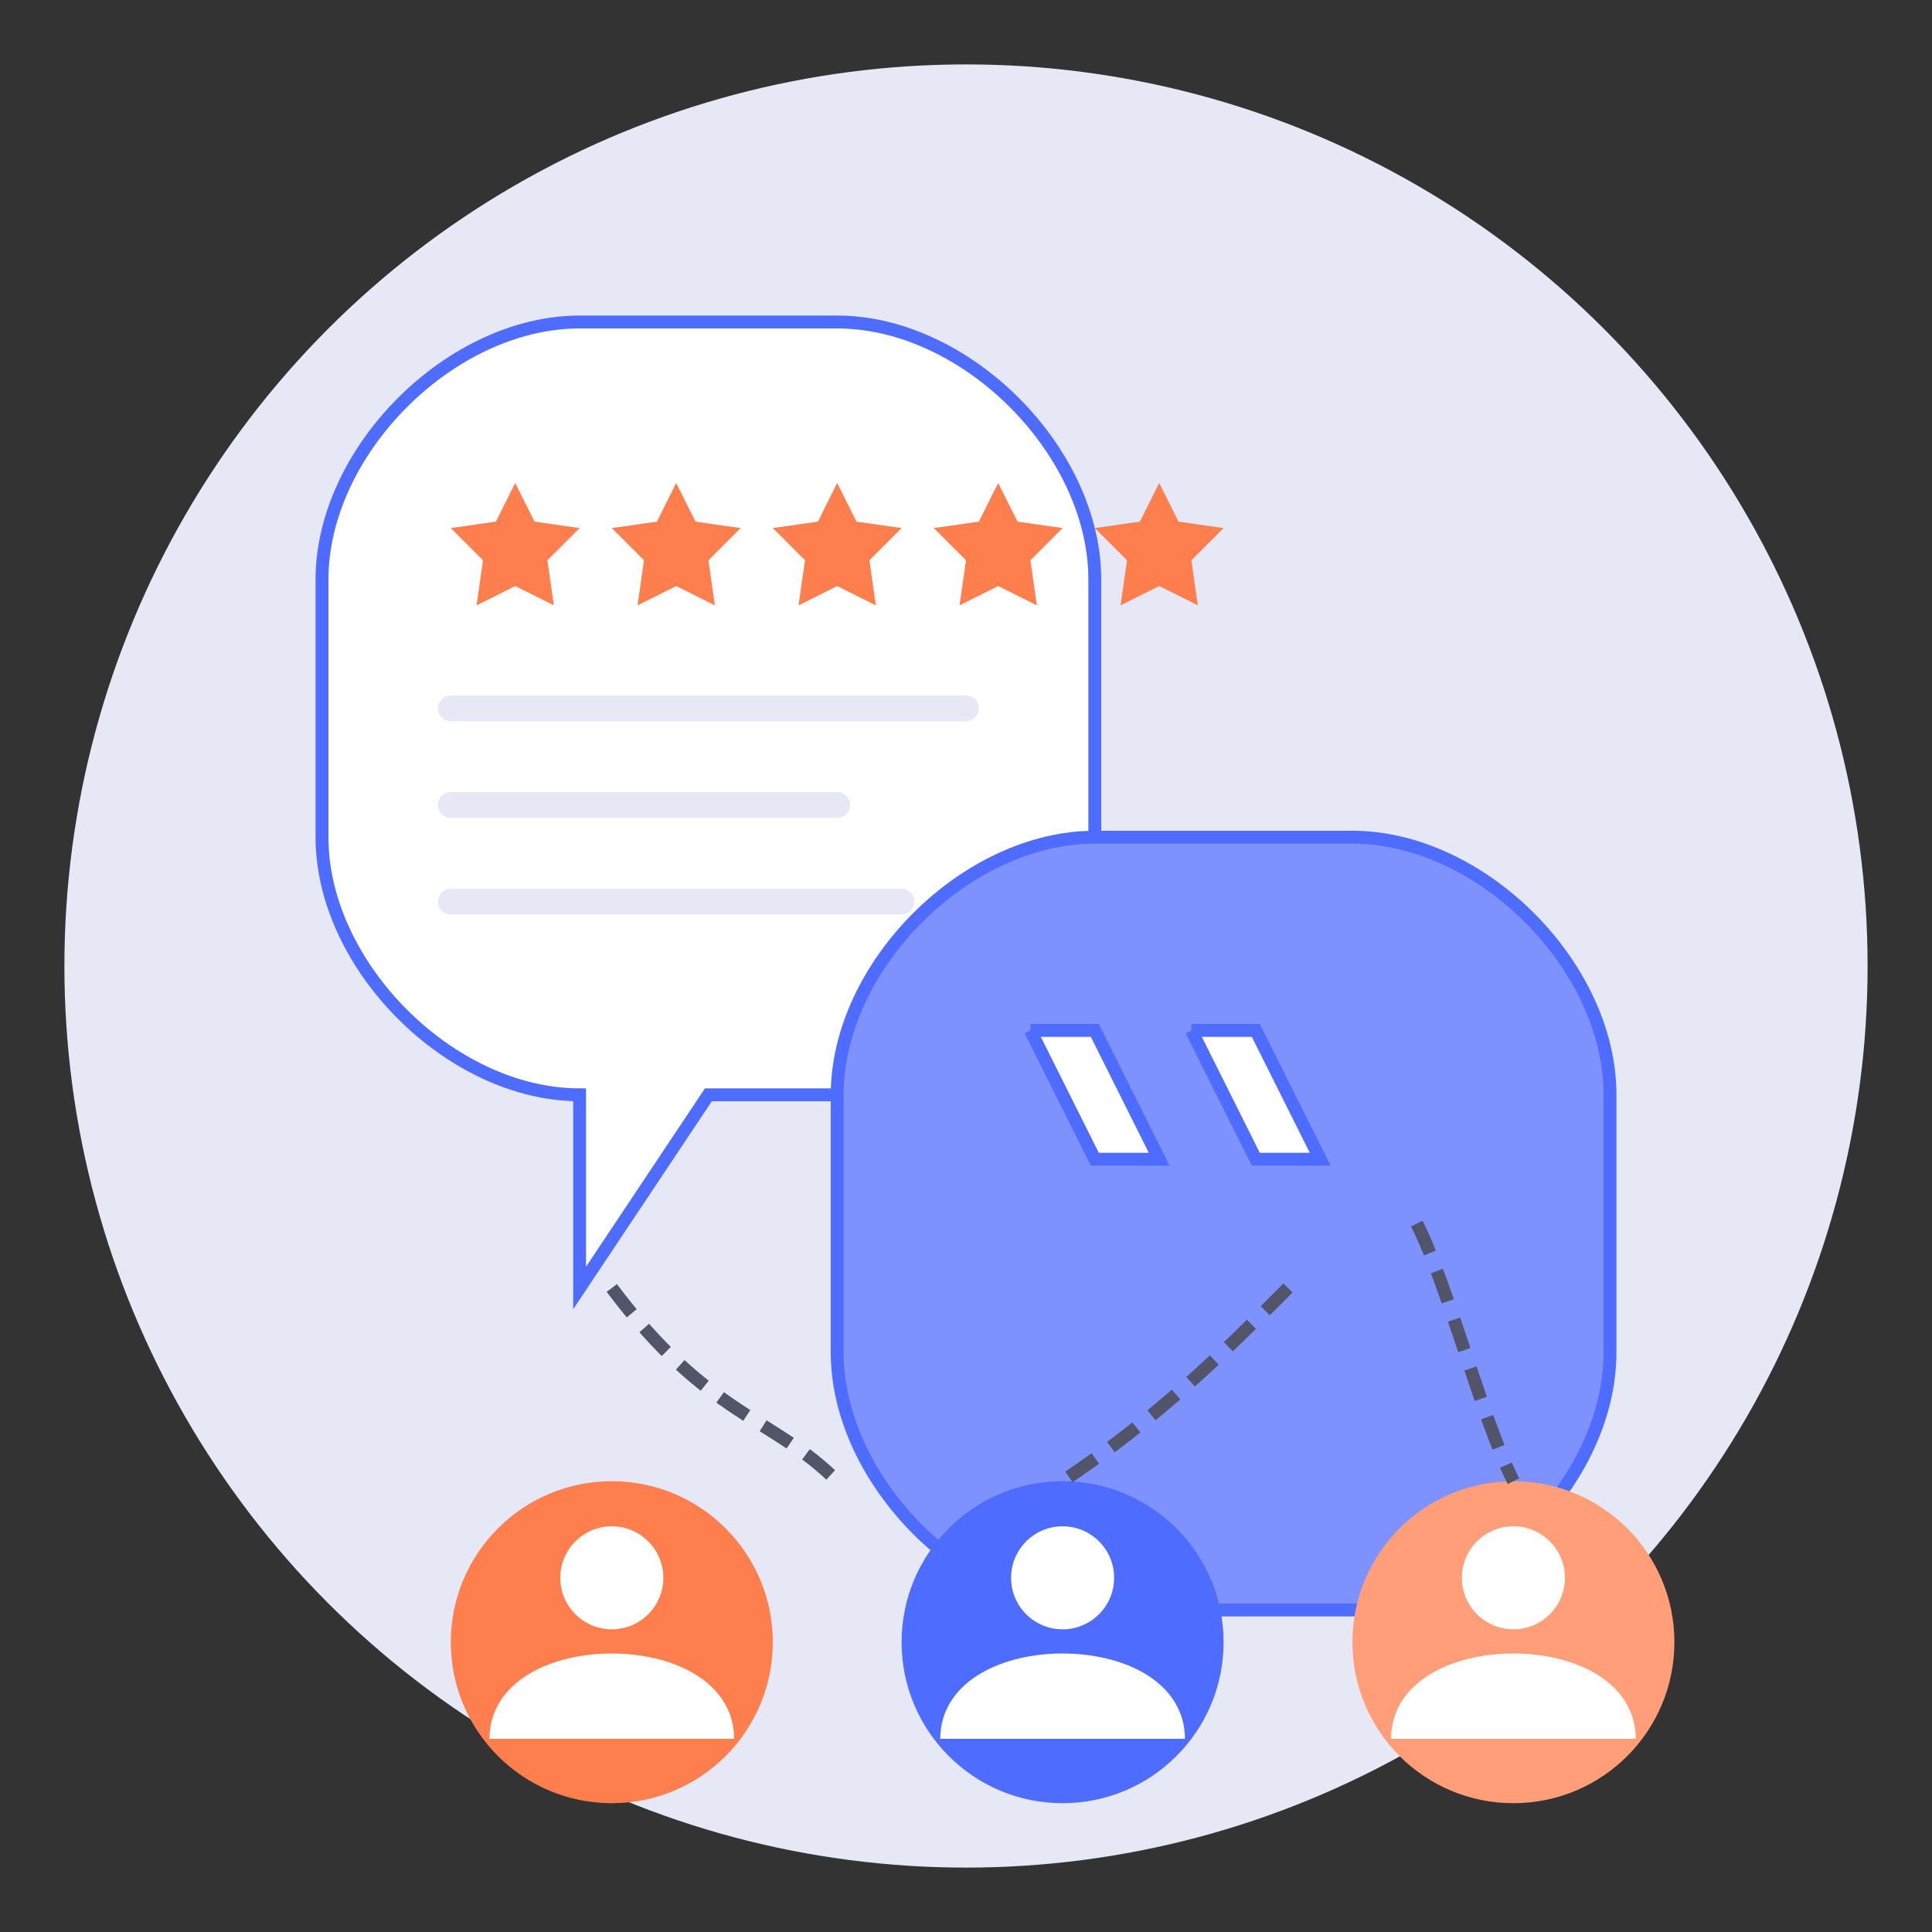
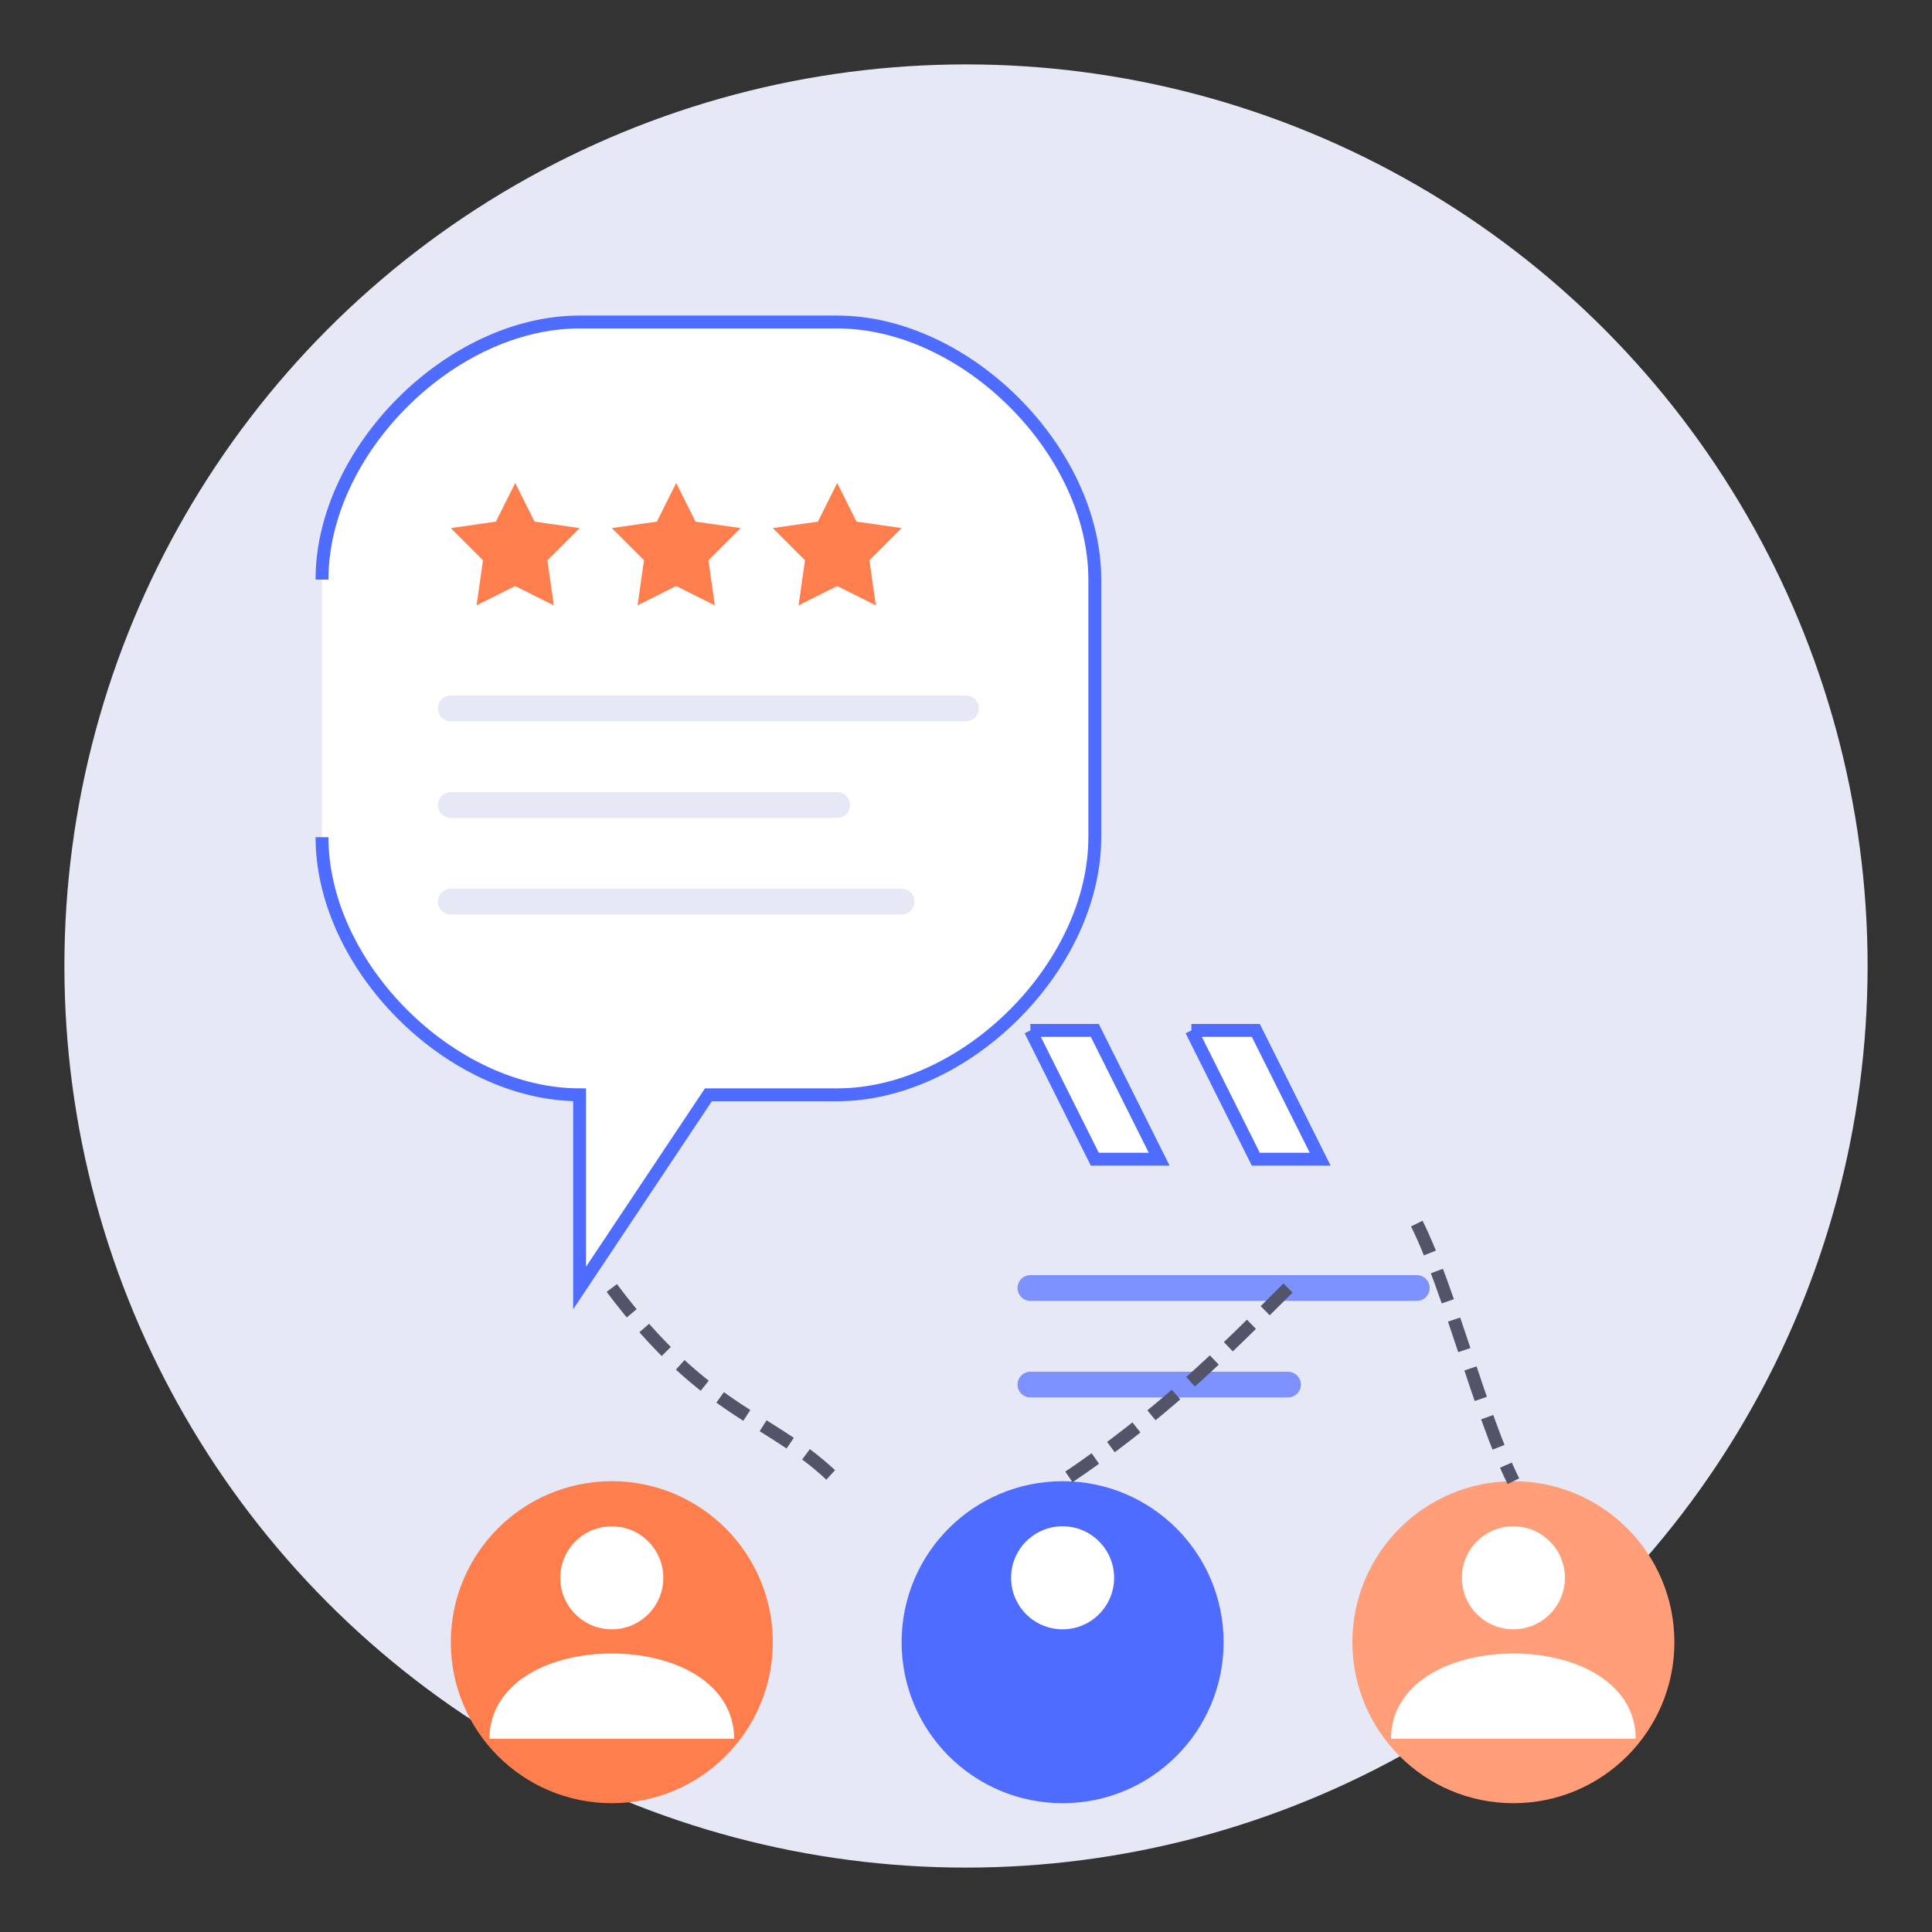
<svg xmlns="http://www.w3.org/2000/svg" width="300" height="300" viewBox="0 0 300 300">
  <rect x="0" y="0" width="300" height="300" fill="#333333" stroke="none" />
  <style>
    .primary { fill: #4e6cff; }
    .primary-light { fill: #7d92ff; }
    .secondary { fill: #ff7e4e; }
    .secondary-light { fill: #ff9e78; }
    .dark { fill: #1a1a2e; }
    .medium { fill: #525569; }
    .light { fill: #e6e8f5; }
    .white { fill: #ffffff; }
  </style>
  <circle class="light" cx="150" cy="150" r="140" />
  <g transform="translate(50, 50)">
    <g transform="translate(0, 0)">
-       <path class="white" d="M0,40 C0,20 20,0 40,0 L80,0 C100,0 120,20 120,40 L120,80 C120,100 100,120 80,120 L60,120 L40,150 L40,120 L40,120 C20,120 0,100 0,80 Z" stroke="#4e6cff" stroke-width="2" />
+       <path class="white" d="M0,40 C0,20 20,0 40,0 L80,0 C100,0 120,20 120,40 L120,80 C120,100 100,120 80,120 L60,120 L40,150 L40,120 L40,120 C20,120 0,100 0,80 " stroke="#4e6cff" stroke-width="2" />
      <g transform="translate(20, 25)" fill="#ff7e4e">
        <polygon points="10,0 13,6 20,7 15,12 16,19 10,16 4,19 5,12 0,7 7,6" />
        <polygon transform="translate(25, 0)" points="10,0 13,6 20,7 15,12 16,19 10,16 4,19 5,12 0,7 7,6" />
        <polygon transform="translate(50, 0)" points="10,0 13,6 20,7 15,12 16,19 10,16 4,19 5,12 0,7 7,6" />
-         <polygon transform="translate(75, 0)" points="10,0 13,6 20,7 15,12 16,19 10,16 4,19 5,12 0,7 7,6" />
-         <polygon transform="translate(100, 0)" points="10,0 13,6 20,7 15,12 16,19 10,16 4,19 5,12 0,7 7,6" />
      </g>
      <line x1="20" y1="60" x2="100" y2="60" stroke="#e6e8f5" stroke-width="4" stroke-linecap="round" />
      <line x1="20" y1="75" x2="80" y2="75" stroke="#e6e8f5" stroke-width="4" stroke-linecap="round" />
      <line x1="20" y1="90" x2="90" y2="90" stroke="#e6e8f5" stroke-width="4" stroke-linecap="round" />
    </g>
    <g transform="translate(80, 80)">
-       <path class="primary-light" d="M0,40 C0,20 20,0 40,0 L80,0 C100,0 120,20 120,40 L120,80 C120,100 100,120 80,120 L40,120 C20,120 0,100 0,80 Z" stroke="#4e6cff" stroke-width="2" />
      <path class="white" d="M30,30 L40,30 L50,50 L40,50 L30,30 M55,30 L65,30 L75,50 L65,50 L55,30" stroke="#4e6cff" stroke-width="2" />
      <line x1="30" y1="70" x2="90" y2="70" stroke="#7d92ff" stroke-width="4" stroke-linecap="round" />
      <line x1="30" y1="85" x2="70" y2="85" stroke="#7d92ff" stroke-width="4" stroke-linecap="round" />
    </g>
    <g transform="translate(20, 180)">
      <circle class="secondary" cx="25" cy="25" r="25" />
      <circle class="white" cx="25" cy="15" r="8" />
      <path class="white" d="M8,40 C8,25 42,25 42,40" fill="none" stroke="#ffffff" stroke-width="4" />
    </g>
    <g transform="translate(90, 180)">
      <circle class="primary" cx="25" cy="25" r="25" />
      <circle class="white" cx="25" cy="15" r="8" />
-       <path class="white" d="M8,40 C8,25 42,25 42,40" fill="none" stroke="#ffffff" stroke-width="4" />
    </g>
    <g transform="translate(160, 180)">
      <circle class="secondary-light" cx="25" cy="25" r="25" />
      <circle class="white" cx="25" cy="15" r="8" />
      <path class="white" d="M8,40 C8,25 42,25 42,40" fill="none" stroke="#ffffff" stroke-width="4" />
    </g>
    <g stroke="#525569" stroke-width="2" stroke-dasharray="5,3">
      <path d="M45,150 C60,170 70,170 80,180" fill="none" />
      <path d="M150,150 C140,160 130,170 115,180" fill="none" />
      <path d="M170,140 C175,150 180,170 185,180" fill="none" />
    </g>
  </g>
</svg>